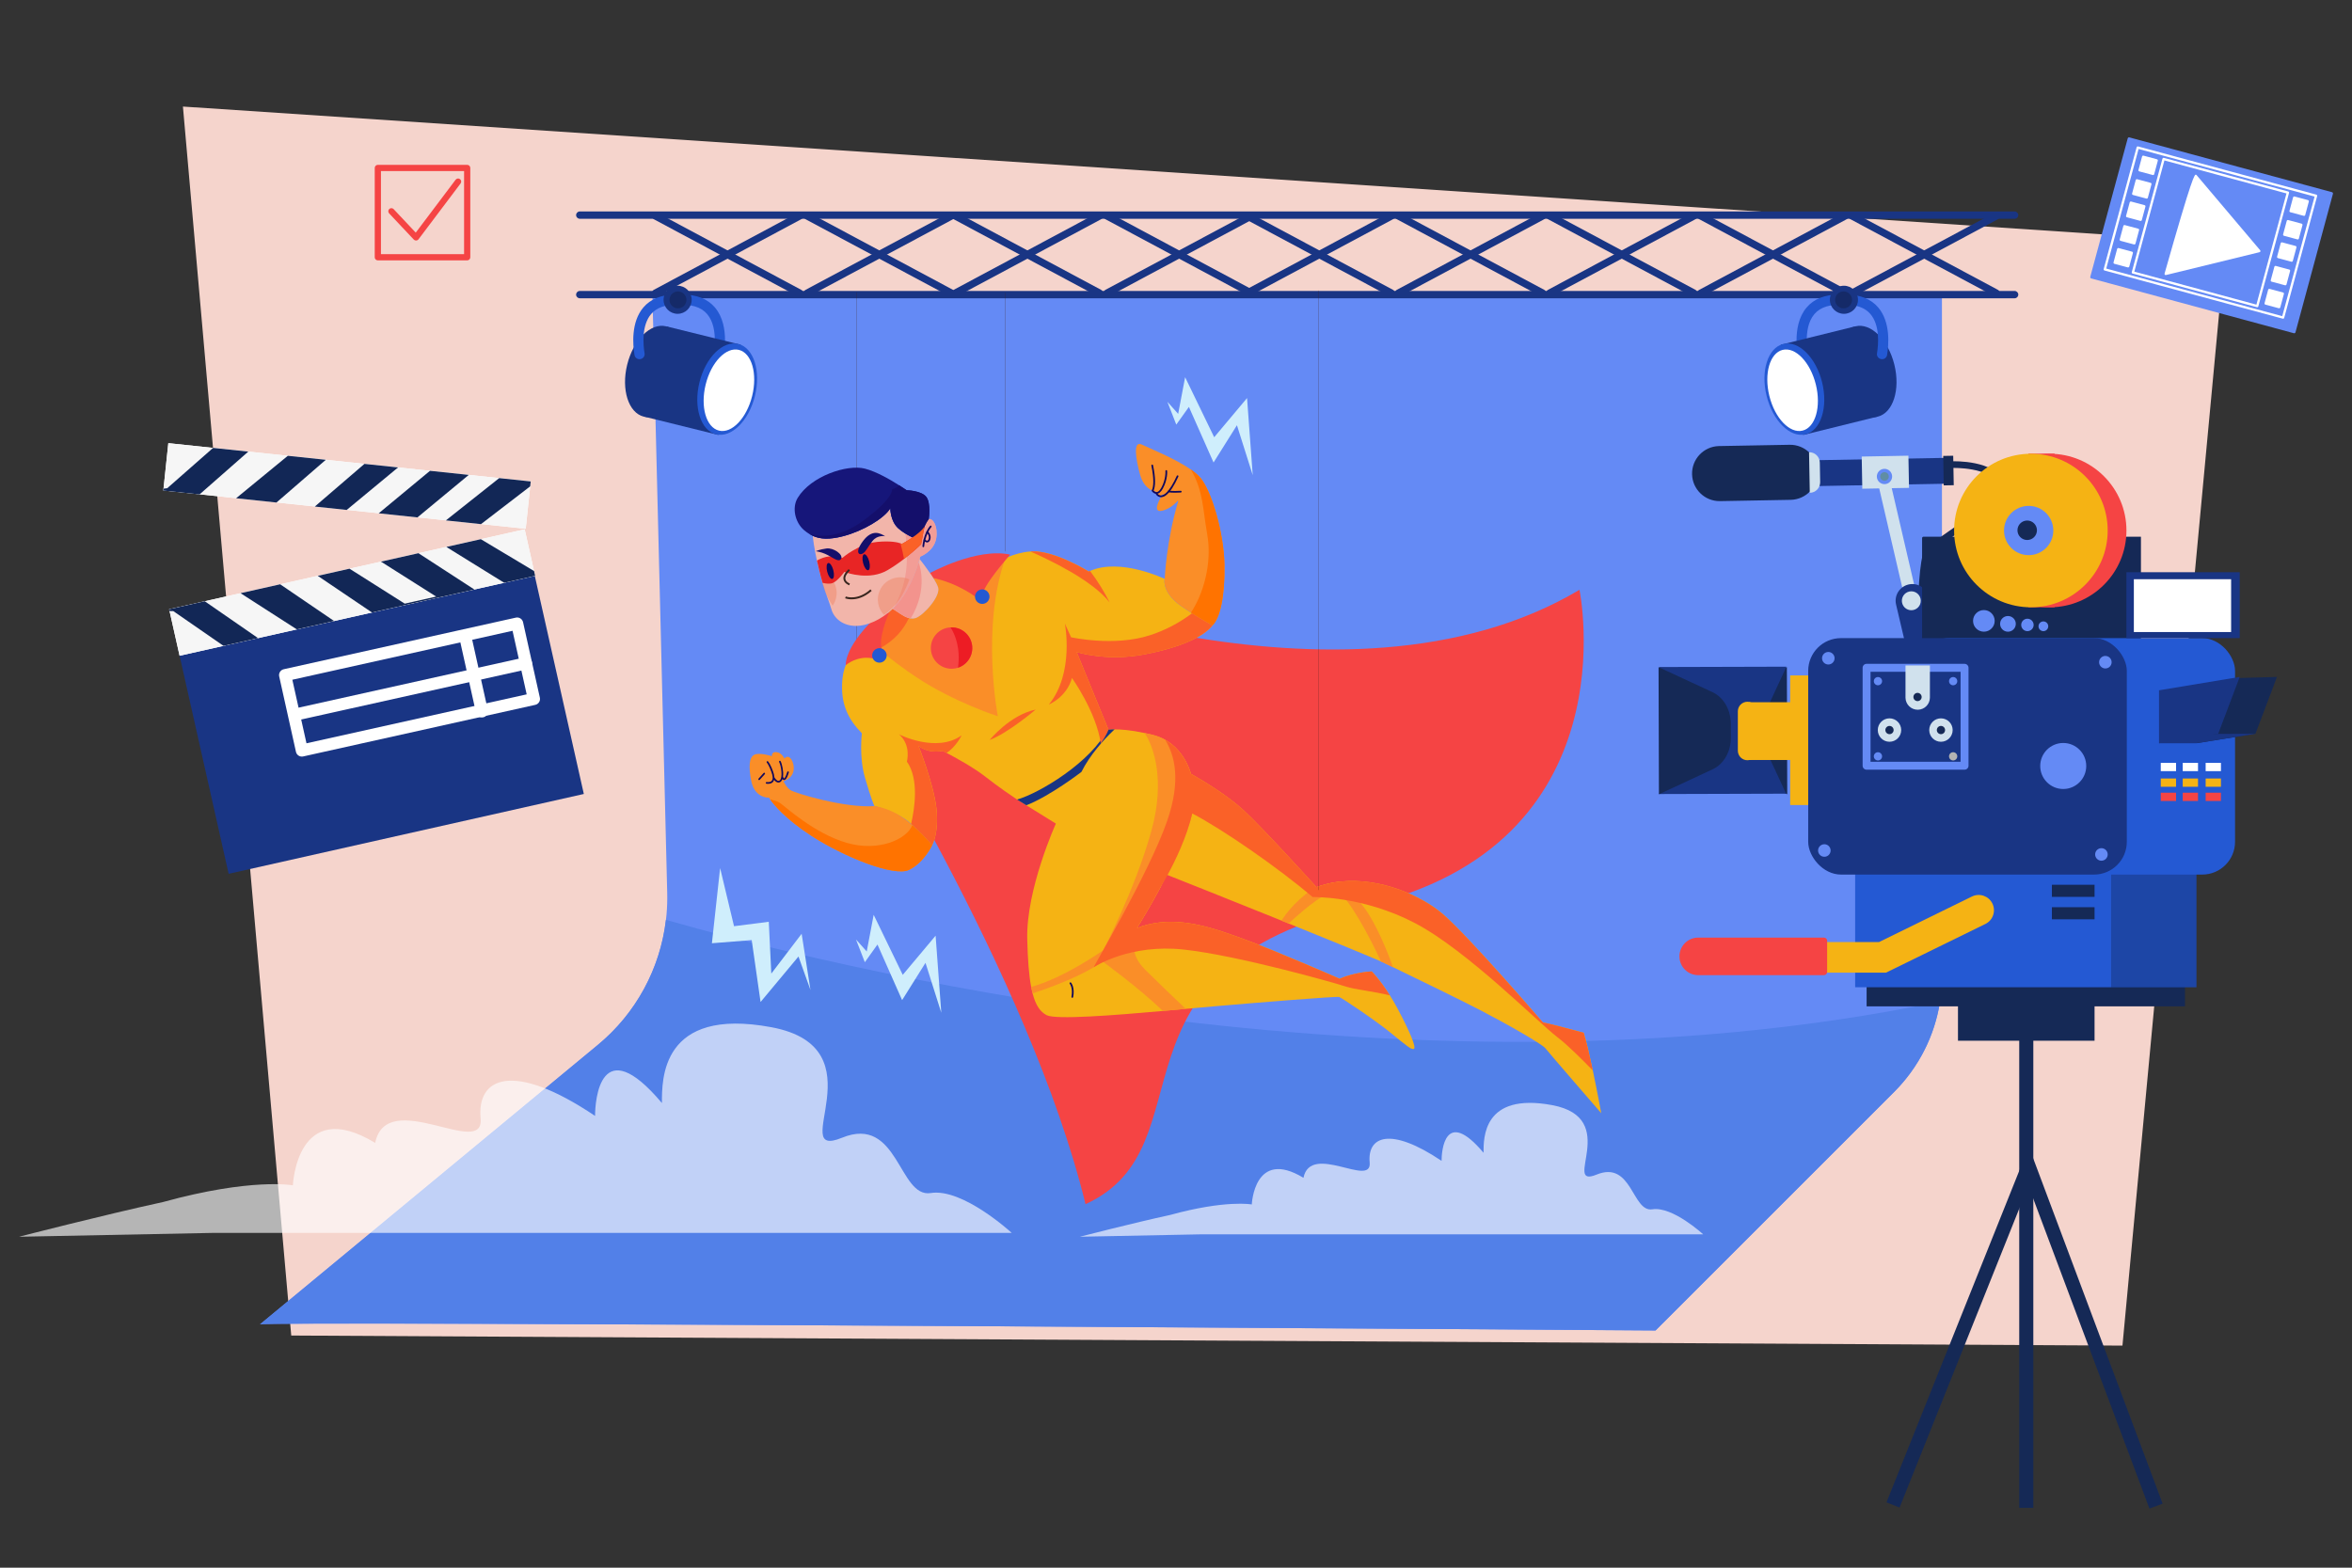
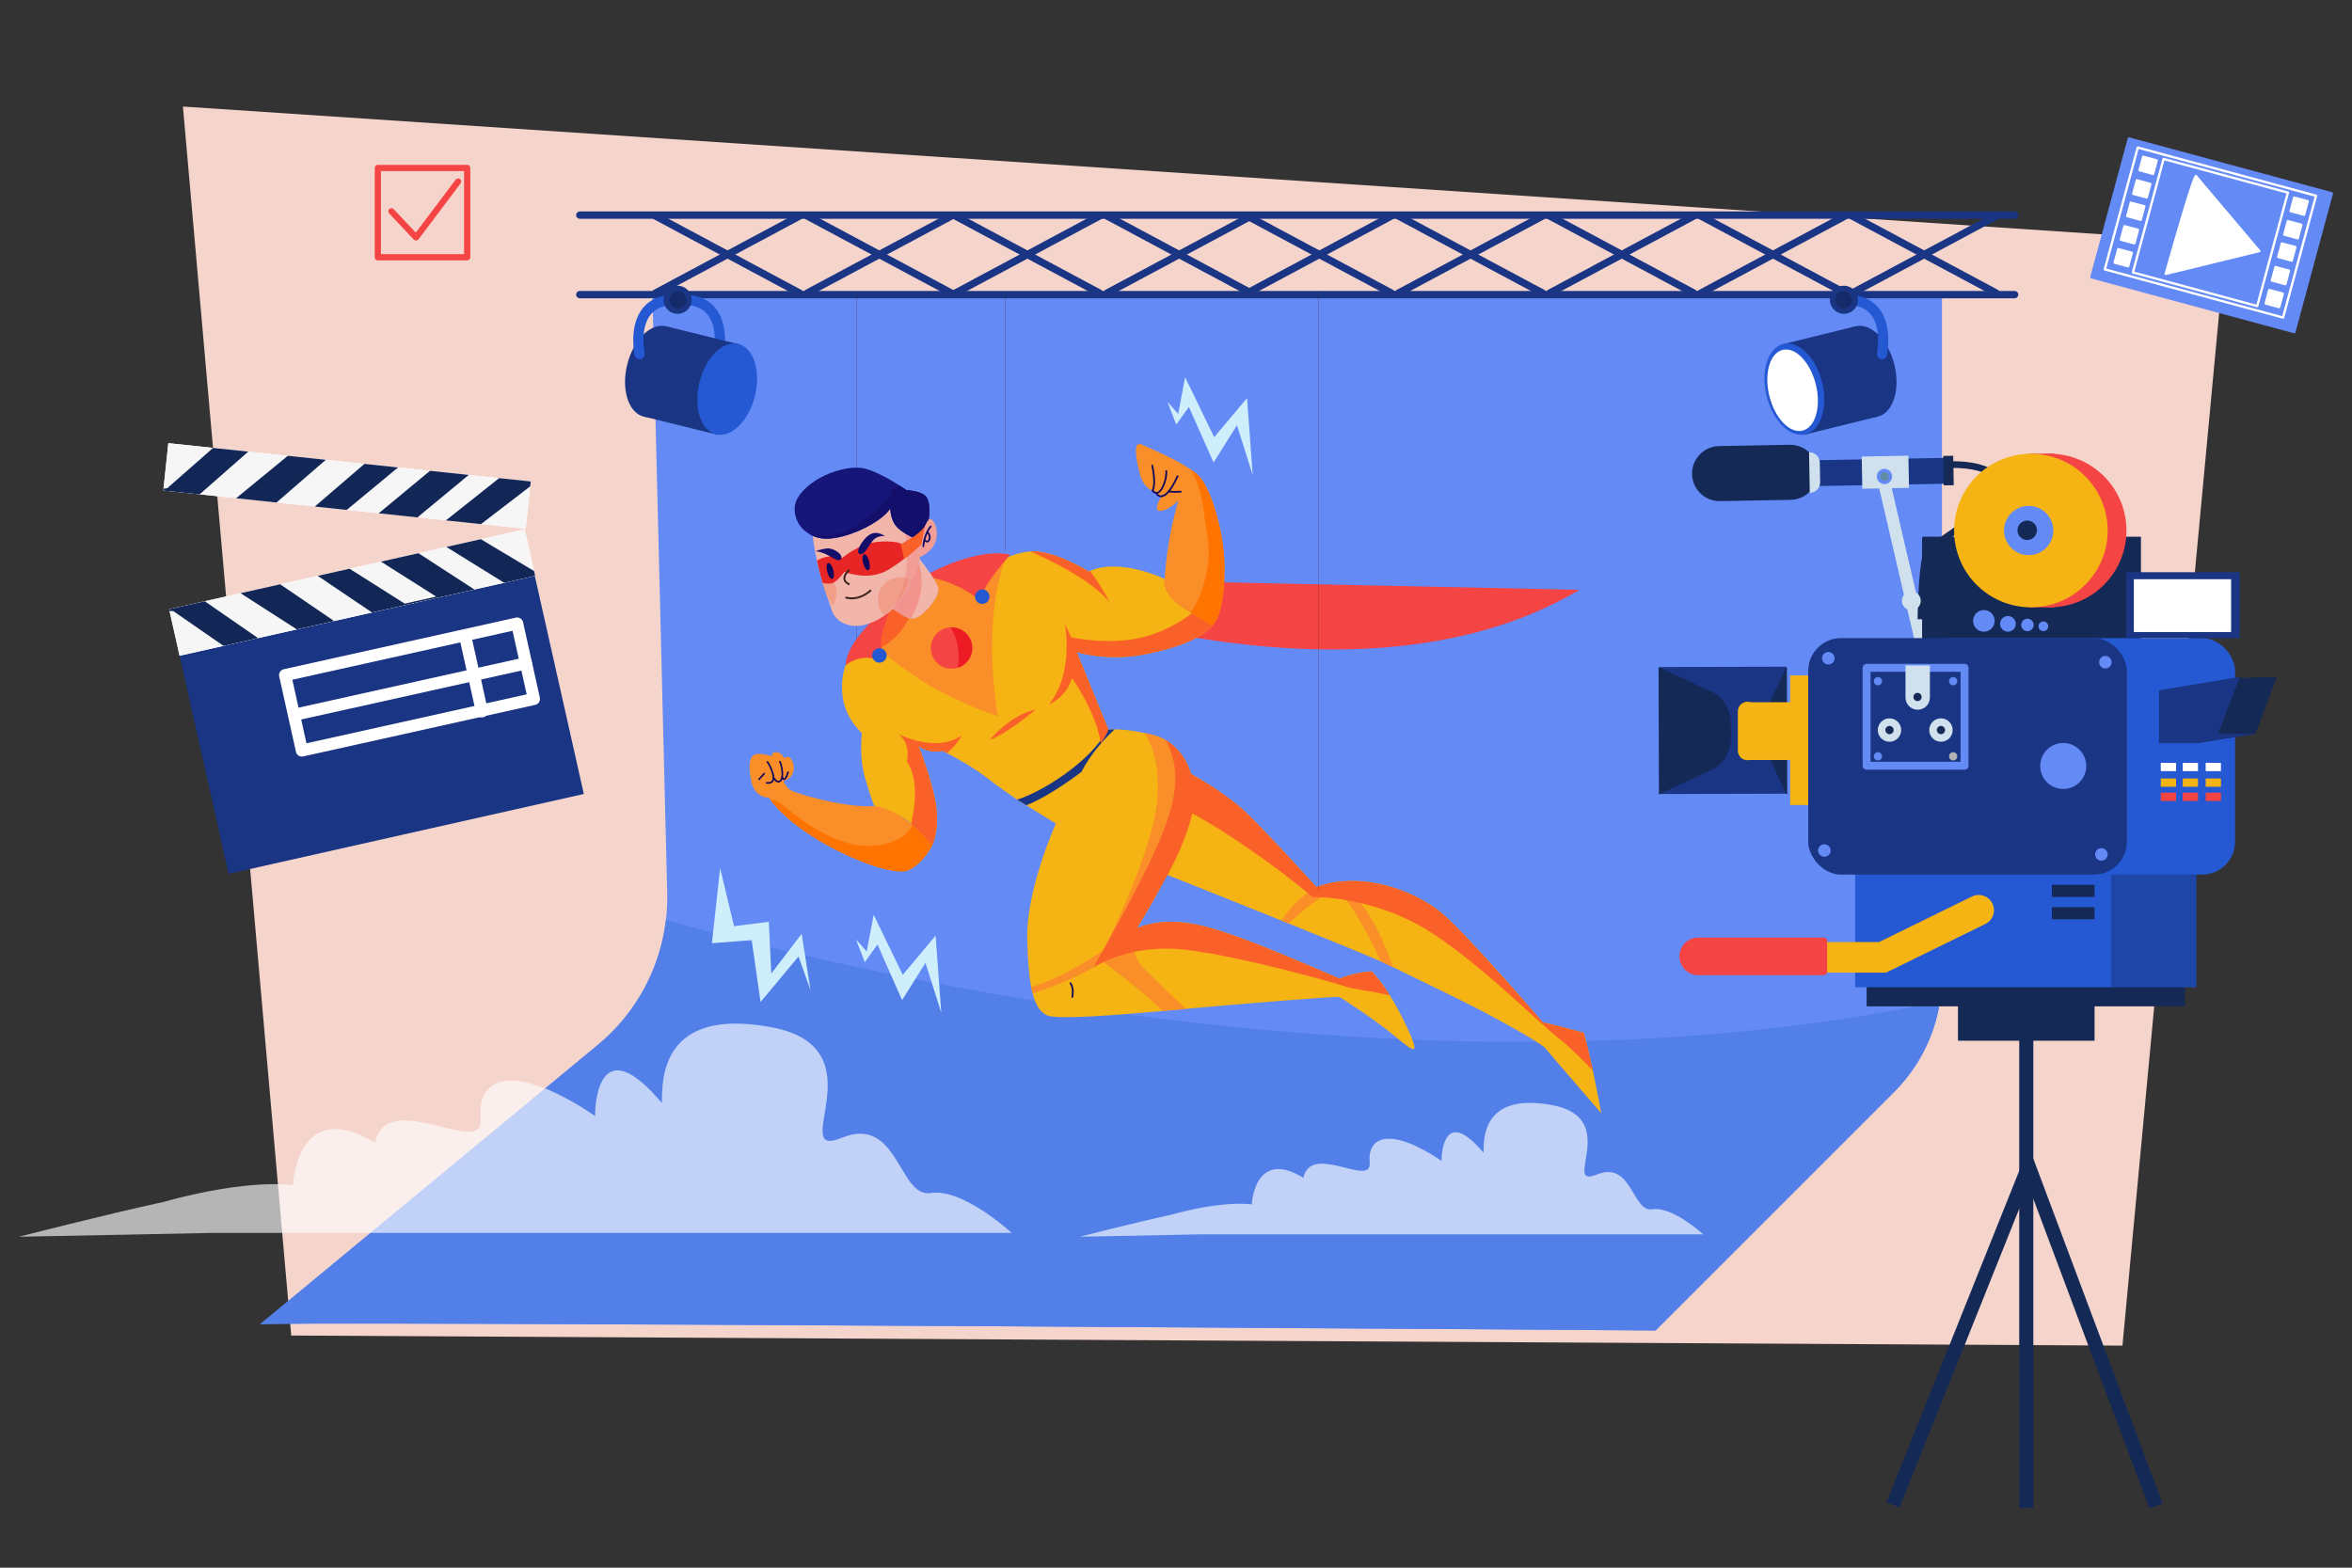
<svg xmlns="http://www.w3.org/2000/svg" id="Layer_1" version="1.1" viewBox="0 0 4680 3120">
  <rect x="0" y="0" width="4680" height="3120" fill="#333333" stroke="none" />
  <defs>
    <style>
      .st0 {
        fill: none;
      }

      .st1, .st2 {
        fill: #ef7c59;
      }

      .st1, .st3, .st4 {
        isolation: isolate;
      }

      .st1, .st5 {
        opacity: .41;
      }

      .st6 {
        fill: #648af5;
      }

      .st7 {
        fill: #122756;
      }

      .st8, .st3 {
        fill: #f3938d;
      }

      .st9 {
        fill: #10085d;
      }

      .st10 {
        fill: #412016;
      }

      .st11 {
        fill: #030303;
      }

      .st12 {
        fill: #f6f6f6;
      }

      .st13 {
        fill: #f5d4cc;
      }

      .st14 {
        fill: #16167a;
      }

      .st15 {
        fill: #ed1c24;
      }

      .st16 {
        clip-path: url(#clippath-1);
      }

      .st17, .st18, .st4 {
        fill: #fff;
      }

      .st18 {
        fill-opacity: 0;
      }

      .st19 {
        fill: #040404;
      }

      .st20 {
        fill: #140f6b;
      }

      .st21 {
        fill: #5280e8;
      }

      .st22 {
        fill: #f54444;
      }

      .st23 {
        fill: #2459d3;
      }

      .st3 {
        opacity: .7;
      }

      .st24 {
        opacity: .22;
      }

      .st25 {
        fill: #fa8e28;
      }

      .st26 {
        fill: #d0e1ed;
      }

      .st27 {
        fill: #608da4;
      }

      .st28 {
        fill: #b3b3b3;
      }

      .st29 {
        fill: #193584;
      }

      .st30 {
        fill: #152956;
      }

      .st31 {
        fill: #f2b5aa;
      }

      .st32 {
        fill: #f5b314;
      }

      .st33 {
        fill: #e82525;
      }

      .st34 {
        fill: #cfeefc;
      }

      .st35 {
        fill: #ff7300;
      }

      .st36 {
        fill: #fa6128;
      }

      .st37 {
        fill: #38261f;
      }

      .st38 {
        clip-path: url(#clippath);
      }

      .st4 {
        opacity: .64;
      }
    </style>
    <clipPath id="clippath">
      <rect class="st0" x="338.14" y="1131.82" width="725.1" height="94.86" transform="translate(-241.59 182.4) rotate(-12.67)" />
    </clipPath>
    <clipPath id="clippath-1">
      <rect class="st0" x="643.06" y="604.7" width="94.86" height="725.1" transform="translate(-343.95 1552.31) rotate(-83.97)" />
    </clipPath>
  </defs>
  <g id="_08">
    <rect id="_08-2" class="st18" x="-472.56" y="-315.04" width="5625.13" height="3750.08" />
    <polygon class="st13" points="579.52 2657.96 4223.26 2678.01 4428.76 482.74 363.99 212.09 579.52 2657.96" />
    <path class="st6" d="M4564.32,663.19l-403.25-109.05c-1.41-.39-2.23-1.84-1.85-3.25l74.52-275.61c.38-1.41,1.83-2.24,3.24-1.86,0,0,0,0,0,0l403.25,109.05c1.4.39,2.23,1.84,1.85,3.25l-74.52,275.61c-.38,1.41-1.83,2.24-3.24,1.86,0,0,0,0,0,0Z" />
    <path class="st22" d="M929.6,518.19h-177.76c-3.41,0-6.18-2.75-6.19-6.17h0v-177.77c0-3.41,2.75-6.18,6.17-6.19h177.78c3.41,0,6.18,2.77,6.18,6.18h0v177.77c0,3.41-2.77,6.18-6.18,6.18ZM758.02,505.82h165.4v-165.39h-165.4v165.39Z" />
    <path class="st22" d="M827.8,478.69c-1.7,0-3.33-.7-4.5-1.95l-48.63-51.68c-2.55-2.28-2.76-6.2-.48-8.74,2.28-2.55,6.2-2.76,8.74-.48.27.25.53.52.75.81l43.59,46.32,79.14-105.05c1.93-2.82,5.79-3.54,8.61-1.6,2.82,1.93,3.54,5.79,1.6,8.61-.1.15-.21.3-.33.44l-83.55,110.87c-1.11,1.44-2.79,2.32-4.6,2.4l-.35.06Z" />
    <path class="st17" d="M4542.24,634.22l-354.73-95.88c-1.24-.33-1.97-1.61-1.64-2.84,0,0,0,0,0,0l65.57-242.45c.34-1.24,1.62-1.97,2.86-1.63l354.72,95.93c1.21.37,1.94,1.61,1.65,2.85l-65.58,242.39c-.33,1.24-1.6,1.98-2.84,1.65,0,0,0,0-.01,0ZM4190.97,534.46l350.24,94.73,64.35-237.99-350.24-94.71-64.35,237.97ZM4534.46,613.48l-26.84-7.21c-1.22-.37-1.94-1.62-1.65-2.86l7.21-26.83c.37-1.22,1.62-1.94,2.86-1.65l26.84,7.21c1.24.34,1.97,1.62,1.63,2.86l-7.21,26.83c-.39,1.19-1.63,1.88-2.85,1.59v.06ZM4233.97,532.22l-26.84-7.21c-1.24-.34-1.97-1.62-1.63-2.86l7.21-26.83c.34-1.24,1.62-1.97,2.86-1.63l26.84,7.21c1.24.34,1.97,1.62,1.63,2.86l-7.21,26.83c-.36,1.2-1.6,1.89-2.81,1.57l-.05.06ZM4546.78,567.77l-26.84-7.21c-1.24-.34-1.97-1.62-1.63-2.86l7.21-26.83c.34-1.24,1.62-1.97,2.86-1.63l26.84,7.21c1.24.33,1.97,1.61,1.64,2.84,0,0,0,0,0,0l-7.21,26.83c-.37,1.22-1.62,1.94-2.86,1.65ZM4246.29,486.51l-26.84-7.21c-1.24-.34-1.97-1.62-1.63-2.86l7.21-26.83c.34-1.24,1.62-1.97,2.86-1.63l26.84,7.21c1.24.33,1.97,1.61,1.64,2.84,0,0,0,0,0,0l-7.21,26.83c-.36,1.19-1.57,1.9-2.79,1.65h-.07ZM4559.41,520.88l-26.84-7.21c-1.23-.34-1.96-1.61-1.63-2.85l7.21-26.84c.34-1.24,1.62-1.97,2.86-1.63l26.84,7.21c1.24.33,1.97,1.61,1.64,2.84,0,0,0,0,0,0l-7.21,26.84c-.34,1.21-1.57,1.93-2.79,1.63h-.07ZM4258.92,439.63l-26.84-7.21c-1.24-.33-1.97-1.61-1.64-2.84,0,0,0,0,0,0l7.21-26.84c.34-1.24,1.62-1.97,2.86-1.63l26.84,7.21c1.24.33,1.97,1.61,1.64,2.84,0,0,0,0,0,0l-7.21,26.84c-.33,1.19-1.54,1.9-2.74,1.63h-.12ZM4571.43,476.45l-26.85-7.21c-1.24-.33-1.97-1.61-1.64-2.84,0,0,0,0,0,0l7.21-26.84c.33-1.24,1.61-1.97,2.84-1.64,0,0,0,0,0,0l26.84,7.21c1.21.37,1.94,1.61,1.65,2.85l-7.21,26.84c-.34,1.2-1.56,1.92-2.78,1.63h-.07ZM4270.94,395.2l-26.85-7.21c-1.24-.33-1.97-1.61-1.64-2.84,0,0,0,0,0,0l7.21-26.84c.33-1.24,1.61-1.97,2.84-1.64,0,0,0,0,0,0l26.84,7.21c1.21.37,1.94,1.61,1.65,2.85l-7.21,26.84c-.34,1.18-1.53,1.89-2.73,1.63h-.12ZM4584.05,429.57l-26.84-7.21c-1.24-.33-1.97-1.61-1.64-2.84,0,0,0,0,0,0l7.21-26.83c.33-1.24,1.6-1.98,2.84-1.65,0,0,0,0,.01,0l26.84,7.21c1.21.37,1.94,1.61,1.65,2.85l-7.21,26.84c-.34,1.18-1.54,1.9-2.74,1.63h-.12ZM4283.56,348.31l-26.84-7.21c-1.24-.33-1.97-1.61-1.64-2.84,0,0,0,0,0,0l7.21-26.83c.33-1.24,1.61-1.98,2.85-1.65l26.84,7.21c1.22.37,1.94,1.62,1.65,2.86l-7.21,26.83c-.34,1.16-1.51,1.87-2.69,1.63h-.17Z" />
    <path class="st17" d="M4490.82,611.37l-247.39-66.9c-1.24-.33-1.98-1.61-1.65-2.85l61.07-225.8c.33-1.24,1.61-1.97,2.84-1.64,0,0,0,0,0,0l247.39,66.9c1.21.37,1.94,1.61,1.65,2.85l-61.07,225.8c-.33,1.24-1.61,1.97-2.84,1.64,0,0,0,0,0,0ZM4246.89,540.59l242.89,65.69,59.85-221.3-242.89-65.69-59.85,221.3Z" />
    <path class="st17" d="M4308.66,547.35c-.41-.11-.78-.32-1.07-.63-.56-.61-.77-1.45-.55-2.25,56.3-198.43,59.77-197.49,62.57-196.74.64.2,1.18.63,1.51,1.2l126.21,149.2c.52.61.69,1.46.43,2.22-.25.76-.87,1.34-1.65,1.54l-186.3,45.49c-.38.08-.78.06-1.15-.05Z" />
    <path class="st6" d="M517.27,2635.83l672.65-556.5c89.83-74.32,140.59-185.76,137.71-302.31l-29.39-1188.19h2565.84v1354.73c.02,86.04-34.14,168.57-94.95,229.44l-474.9,474.91s-2784.23-19.38-2776.95-12.08Z" />
    <path class="st21" d="M3769.12,2172.99c48.74-48.76,80.69-111.77,91.22-179.91-1069.12,224.28-2258.33-83.15-2535.33-162.41-11.37,97.15-59.75,186.18-135.09,248.56l-672.66,556.5c-7.21-7.28,2776.9,12.13,2776.9,12.13l474.96-474.88Z" />
    <path class="st29" d="M4008.4,593.63H1153.93c-4.02.16-7.41-2.96-7.57-6.98-.16-4.02,2.96-7.41,6.98-7.57.2,0,.39,0,.59,0h2854.47c4.02-.16,7.41,2.96,7.57,6.98.16,4.02-2.96,7.41-6.98,7.57-.2,0-.39,0-.59,0Z" />
    <path class="st29" d="M4008.4,435.4H1153.93c-4.02.16-7.41-2.96-7.57-6.98-.16-4.02,2.96-7.41,6.98-7.57.2,0,.39,0,.59,0h2854.47c4.02-.16,7.41,2.96,7.57,6.98.16,4.02-2.96,7.41-6.98,7.57-.2,0-.39,0-.59,0Z" />
    <path class="st29" d="M1304.45,590.47c-4.02.01-7.28-3.24-7.29-7.25,0-2.69,1.48-5.17,3.85-6.44l286.35-153.25c3.54-1.9,7.95-.57,9.84,2.97,1.9,3.54.57,7.95-2.97,9.84l-286.35,153.26c-1.06.57-2.24.87-3.44.87Z" />
    <path class="st29" d="M1590.8,590.48c-1.2,0-2.38-.29-3.44-.87l-286.35-153.27c-3.54-1.9-4.87-6.31-2.97-9.84,1.9-3.54,6.31-4.87,9.84-2.97h0l286.35,153.27c3.58,1.74,5.07,6.06,3.33,9.64-1.25,2.57-3.91,4.16-6.76,4.05h0Z" />
    <path class="st29" d="M1606.4,590.47c-4.02-.01-7.26-3.28-7.25-7.3,0-2.66,1.47-5.1,3.81-6.37l286.36-153.25c3.54-1.9,7.95-.57,9.84,2.97,1.9,3.54.57,7.95-2.97,9.84h0l-286.35,153.24c-1.06.57-2.25.86-3.45.87Z" />
    <path class="st29" d="M1892.77,590.48c-1.2,0-2.38-.29-3.44-.87l-286.36-153.27c-3.54-1.9-4.86-6.31-2.96-9.85,1.9-3.54,6.31-4.86,9.85-2.96l286.35,153.27c3.54,1.89,4.89,6.29,3,9.84-1.27,2.38-3.74,3.86-6.44,3.85h0Z" />
    <path class="st29" d="M1901.1,590.47c-4.02-.03-7.25-3.3-7.22-7.32.02-2.65,1.48-5.08,3.81-6.35l286.36-153.25c3.54-1.9,7.95-.57,9.84,2.97,1.9,3.54.57,7.95-2.97,9.84h0l-286.39,153.24c-1.06.57-2.24.86-3.44.87Z" />
    <path class="st29" d="M2187.45,590.48c-1.2,0-2.38-.29-3.44-.87l-286.33-153.27c-3.54-1.9-4.86-6.31-2.96-9.85,1.9-3.54,6.31-4.86,9.85-2.96l286.32,153.27c3.54,1.89,4.89,6.29,3,9.84-1.27,2.38-3.74,3.86-6.44,3.85h0Z" />
    <path class="st29" d="M2203.05,590.47c-4.02-.01-7.26-3.28-7.25-7.3,0-2.66,1.47-5.1,3.81-6.37l286.35-153.25c3.54-1.9,7.95-.57,9.84,2.97,1.9,3.54.57,7.95-2.97,9.84h0l-286.35,153.24c-1.06.57-2.24.87-3.44.87Z" />
    <path class="st29" d="M2489.4,590.48c-1.2,0-2.38-.29-3.44-.87l-286.35-153.27c-3.54-1.9-4.87-6.31-2.97-9.84,1.9-3.54,6.31-4.87,9.84-2.97h0l286.35,153.27c3.58,1.74,5.07,6.06,3.33,9.64-1.25,2.57-3.91,4.16-6.76,4.05h0Z" />
    <path class="st29" d="M2481.96,590.47c-3.98.16-7.33-2.95-7.49-6.93-.11-2.86,1.48-5.51,4.05-6.76l286.35-153.25c3.49-1.92,7.88-.64,9.79,2.85.02.04.04.08.06.12,1.87,3.54.54,7.94-2.98,9.84l-286.32,153.26c-1.07.58-2.26.87-3.47.87Z" />
    <path class="st29" d="M2768.31,590.48c-1.2,0-2.38-.29-3.44-.87l-286.35-153.27c-3.54-1.9-4.87-6.31-2.97-9.84,1.9-3.54,6.31-4.87,9.84-2.97h0l286.35,153.27c3.54,1.89,4.89,6.29,3,9.84-1.27,2.38-3.74,3.86-6.44,3.85h0Z" />
    <path class="st29" d="M2782.86,590.47c-4.02.01-7.28-3.24-7.29-7.25,0-2.69,1.48-5.17,3.85-6.44l286.35-153.25c3.54-1.9,7.95-.57,9.84,2.97,1.9,3.54.57,7.95-2.97,9.84h0l-286.35,153.26c-1.06.57-2.24.87-3.44.87Z" />
    <path class="st29" d="M3069.21,590.48c-1.2,0-2.38-.29-3.44-.87l-286.35-153.27c-3.54-1.9-4.87-6.31-2.97-9.84,1.9-3.54,6.31-4.87,9.84-2.97h0l286.35,153.27c3.58,1.74,5.07,6.06,3.33,9.64-1.25,2.57-3.91,4.16-6.76,4.05h0Z" />
    <path class="st29" d="M3083.75,590.47c-4.02.01-7.28-3.24-7.29-7.25,0-2.69,1.48-5.17,3.85-6.44l286.36-153.25c3.49-1.92,7.88-.64,9.79,2.85.02.04.04.08.06.12,1.87,3.54.54,7.94-2.98,9.84l-286.35,153.26c-1.06.57-2.25.86-3.45.87Z" />
    <path class="st29" d="M3370.07,590.48c-1.2,0-2.38-.29-3.44-.87l-286.32-153.27c-3.54-1.9-4.86-6.31-2.96-9.85,1.9-3.54,6.31-4.86,9.85-2.96l286.35,153.27c3.54,1.89,4.89,6.29,3,9.84-1.27,2.38-3.74,3.86-6.44,3.85h-.05Z" />
    <path class="st29" d="M3384.66,590.47c-3.98.16-7.33-2.95-7.49-6.93-.11-2.86,1.48-5.51,4.05-6.76l286.35-153.25c3.54-1.9,7.95-.57,9.84,2.97,1.9,3.54.57,7.95-2.97,9.84h0l-286.35,153.26c-1.06.57-2.24.87-3.44.87Z" />
    <path class="st29" d="M3671.02,590.48c-1.2,0-2.38-.29-3.44-.87l-286.35-153.27c-3.54-1.9-4.87-6.31-2.97-9.84,1.9-3.54,6.31-4.87,9.84-2.97l286.35,153.27c3.54,1.89,4.89,6.29,3,9.84-1.27,2.38-3.74,3.86-6.44,3.85h0Z" />
    <path class="st29" d="M3685.56,590.47c-4.02.01-7.28-3.24-7.29-7.25,0-2.69,1.48-5.17,3.85-6.44l286.35-153.25c3.54-1.9,7.95-.58,9.85,2.96,1.9,3.54.58,7.95-2.96,9.85l-286.36,153.26c-1.06.57-2.24.87-3.44.87Z" />
    <path class="st29" d="M3971.91,590.48c-1.2,0-2.38-.29-3.44-.87l-286.35-153.27c-3.54-1.9-4.87-6.31-2.97-9.84,1.9-3.54,6.31-4.87,9.84-2.97l286.36,153.27c3.54,1.89,4.89,6.29,3,9.84-1.27,2.38-3.75,3.87-6.45,3.85h0Z" />
    <path class="st23" d="M1358.61,586.35c-4.31,0-8.79.19-13.4.61l1.79,20.19c27.64-2.4,47.87,3.61,60.1,17.92,25.37,29.75,11.45,86.54,11.31,87.13l19.66,4.99c.7-2.74,16.65-67.45-15.49-105.22-14.51-17.03-35.99-25.63-63.97-25.63Z" />
    <rect class="st29" x="1285.56" y="681.88" width="185.03" height="151.58" transform="translate(311.74 1913.56) rotate(-76.11)" />
    <path class="st23" d="M1424.74,864.37c-30.48-7.54-45.23-53.88-32.96-103.52,12.27-49.64,46.88-83.78,77.41-76.24,30.53,7.54,45.24,53.9,32.96,103.52-12.28,49.63-46.92,83.78-77.41,76.24Z" />
-     <path class="st17" d="M1430.59,856.98c-25.54-6.31-37.34-47.39-26.44-91.76,10.9-44.36,40.57-75.21,66.11-68.9,25.54,6.31,37.33,47.39,26.37,91.76-10.96,44.36-40.51,75.22-66.04,68.9Z" />
    <path class="st29" d="M1280.96,829.21c-30.47-7.54-45.23-53.88-32.96-103.52,12.27-49.64,46.88-83.76,77.42-76.24,30.54,7.52,45.23,53.9,32.96,103.54-12.27,49.64-46.94,83.8-77.42,76.23Z" />
    <path class="st23" d="M1344.05,586.35h2.73c5.5.09,9.89,4.63,9.8,10.13,0,.23-.02.46-.04.69v.38c-.5,5.24-4.98,9.2-10.24,9.05-22.84-.41-39.9,5.77-50.71,18.43-19.23,22.63-15.85,60.93-13.04,78.21.84,5.09-2.37,9.97-7.38,11.23l-.41.11c-5.33,1.35-10.74-1.88-12.09-7.21-.07-.27-.13-.55-.17-.83-3.37-20.43-7.14-65.51,17.62-94.61,14.46-16.98,35.95-25.58,63.93-25.58Z" />
    <path class="st29" d="M1320.36,596.6c0-15.44,12.52-27.96,27.96-27.96s27.96,12.52,27.96,27.96-12.52,27.96-27.96,27.96c-15.44,0-27.95-12.52-27.96-27.96Z" />
    <g class="st24">
      <path class="st19" d="M1332.19,596.83c0-9.29,7.53-16.83,16.83-16.83s16.83,7.53,16.83,16.83-7.53,16.83-16.83,16.83-16.83-7.53-16.83-16.83h0Z" />
    </g>
-     <path class="st23" d="M3658.78,586.35c4.32,0,8.77.19,13.4.61l-1.79,20.19c-27.64-2.4-47.87,3.61-60.1,17.92-25.36,29.75-11.44,86.54-11.3,87.13l-19.66,4.99c-.7-2.74-16.65-67.45,15.49-105.22,14.44-17.03,35.97-25.63,63.96-25.63Z" />
    <rect class="st29" x="3563.58" y="665.18" width="151.58" height="185.03" transform="translate(-75.47 895.82) rotate(-13.89)" />
    <path class="st23" d="M3592.65,864.37c30.47-7.54,45.23-53.88,32.96-103.52-12.27-49.64-46.88-83.78-77.41-76.24-30.53,7.54-45.24,53.9-32.97,103.52,12.27,49.63,46.94,83.78,77.42,76.24Z" />
    <path class="st17" d="M3586.79,856.98c25.54-6.31,37.34-47.39,26.37-91.76-10.97-44.36-40.55-75.21-66.11-68.9-25.55,6.31-37.34,47.39-26.37,91.76,10.97,44.36,40.58,75.22,66.11,68.9Z" />
    <path class="st29" d="M3736.41,829.21c30.48-7.54,45.24-53.88,32.97-103.52-12.27-49.64-46.88-83.76-77.42-76.24-30.54,7.52-45.23,53.9-32.96,103.54,12.27,49.64,46.92,83.8,77.41,76.23Z" />
    <path class="st23" d="M3673.34,586.35h-2.73c-5.52.1-9.91,4.65-9.8,10.17,0,.22.01.43.03.65v.38c.5,5.24,4.98,9.2,10.24,9.05,22.84-.41,39.92,5.77,50.71,18.43,19.3,22.63,15.87,60.93,13.05,78.21-.84,5.09,2.37,9.97,7.38,11.23l.4.11c5.34,1.35,10.75-1.89,12.1-7.22.07-.27.13-.54.17-.82,3.35-20.43,7.14-65.51-17.62-94.61-14.47-16.98-35.95-25.58-63.93-25.58Z" />
    <circle class="st29" cx="3669.06" cy="596.6" r="27.96" />
    <g class="st24">
      <path class="st19" d="M3685.2,596.83c0-9.29-7.53-16.83-16.83-16.83s-16.83,7.53-16.83,16.83,7.53,16.83,16.83,16.83,16.83-7.53,16.83-16.83h0Z" />
    </g>
    <rect class="st10" x="1703.94" y="581.75" width=".41" height="734.76" />
-     <path class="st22" d="M1940.77,1148.67s730.36,306.43,1202.05,25.16c0,0,105.84,508.67-430.3,629.82-536.14,121.16-300.07,477.57-552.54,592.84-111.96-457.75-471.77-1019.82-471.77-1019.82,217.5-89.98,252.55-228,252.55-228Z" />
+     <path class="st22" d="M1940.77,1148.67s730.36,306.43,1202.05,25.16Z" />
    <path class="st32" d="M2412.65,1244.62c-17.44,22.21-61.65,43.63-136.42,57.93-74.77,14.3-133.83-4.81-133.83-4.81,17.02,41.34,55.54,135.74,62.29,152.12.28.83.61,1.63,1.01,2.4,0,0-3.52,10.3-15.4,27.04-2.31,3.13-4.81,6.6-7.99,10.19-10.9,13.63-26.92,30.05-49.6,47.85-60.43,47.6-107.27,54.86-107.27,54.86l-1.59-.96c-7.01-4.72-37.26-25.02-63.23-45.52-22.84-18.03-60.67-38.7-77-47.2-4.81-2.52-7.75-4.15-7.75-4.15-31.25,5.87-48.21-10.05-48.21-10.05,0,0,29.96,75.19,35.58,123.8,5.61,48.61-8.41,74.12-8.41,74.12-12.86-15.23-26.83-29.49-41.8-42.65-.6-.55-1.38-1.13-1.97-1.68-26.35-23.02-71.23-33.79-71.23-33.79,0,0-6.83-14.96-18.83-56.79-12.01-41.83-6.01-87.91-6.01-87.91-27.32-28.01-43.58-58.97-38.64-108.97,1.44-14.16,5.8-27.86,12.82-40.24,8.64-15.55,20.25-29.25,34.17-40.33l.42-.32c.13-.07.21-.2.23-.35l1.42-2.1c12.95-19.07,50.9-55.58,50.9-55.58,10.25,6.08,21.33,15.42,32.37,18.37,4.16,1.32,8.62,1.4,12.82.24,15.36-4.58,50.99-43.68,45.11-61.58-2.15-6.94-8.86-17.62-16.05-28.26,24.9-1.2,109.73-7.69,109.73-7.69,12.67-8.59,26.11-15.97,40.17-22.03h.3c1.41-.58,2.92-1.2,4.33-1.81,13.87-5.63,29.59-10.17,45.34-11.17,1.05-.14,2.11-.22,3.17-.25,45.91-1.67,112.87,40.12,112.87,40.12.9-.36,1.72-.82,2.63-1.2,60.39-26.65,148.46,15.89,148.46,15.89-.22.69-.35,1.41-.37,2.14-.66,6.59.13,27.73,31.08,50.4,7.5,5.35,15.76,10.82,23.65,15.82,21.33,13.58,40.73,24.09,40.73,24.09Z" />
    <path class="st25" d="M2000.68,1110.57c-49.28,137.36-15.23,314.91-15.23,314.91,0,0-87.23-28.17-160.82-76.92-26.47-17.45-51.87-36.47-76.08-56.94-10.61-9.05-18.86-16.63-24.63-22.19,11.32-18.33,52.25-57.69,52.25-57.69,10.35,6.01,21.36,15.39,32.45,18.4,4.17,1.3,8.64,1.37,12.85.2,15.28-4.59,50.93-43.64,45.11-61.53-2.26-7-8.91-17.72-16.09-28.25,24.81-1.2,109.74-7.8,109.74-7.8,12.75-8.66,26.3-16.1,40.46-22.2Z" />
    <path class="st22" d="M2010.23,1103.8s-57.24,63.54-56.67,85.34l-8.41,1.66s-35.97-29.33-88.13-40.43l-6.51-9.94s92.85-51.24,159.73-36.62Z" />
    <path class="st36" d="M1808.59,1230c-11.25,23.69-29.08,45.18-58.61,60.69-.48.34-.99.62-1.54.84l-1.83.91c-15.63,7.87-34.56,13.99-57.54,17.87,8.64-15.55,20.25-29.25,34.17-40.33l.42-.32c.13-.07.21-.2.23-.35l1.42-2.1c12.95-19.07,50.9-55.58,50.9-55.58,10.25,6.08,21.33,15.42,32.37,18.37Z" />
    <path class="st22" d="M1769,1219.54s-24.32,54.36-12.99,76.04c-6.38,3.9-11.65,9.39-15.28,15.94,0,0-27.72-10.61-57.98,12.21,1.2-46.06,69.71-104.57,69.71-104.57l16.54.38Z" />
    <path class="st31" d="M1862.93,1071.08c-4.27,26.44-31.73,36.72-31.73,36.72,0,0-.44,1.72-1.3,4.81-3.82,13.43-16.21,52.57-37.54,80.8-4.24,5.64-8.88,10.98-13.88,15.96-.76.82-1.54,1.54-2.32,2.32-23.47,22.43-50.82,33.79-72.19,34.02-26.54.2-44.59-14.78-49.9-33.82-4.07-14.6-9.72-26.35-17.21-51.68-2.28-7.61-4.71-16.48-7.3-27.04-1.55-6.2-2.88-12.02-4.05-17.4-6.01-27.38-7.74-43.81-8.17-49.16.9.42,1.84.79,2.79,1.2s1.94.71,2.88,1.02c4.09,1.36,8.31,2.29,12.6,2.78,1.12.13,2.3.2,3.46.28,3.76.27,7.53.27,11.29,0,9.26-.7,18.43-2.29,27.39-4.75,3.41-.9,6.82-1.9,10.26-2.99,1.72-.52,3.45-1.11,5.13-1.69,34.62-12.02,67.8-33.35,78.3-50.82.05,3.97.48,7.92,1.29,11.8,1.47,7.6,4.68,17.49,11.72,25.24.11.1.22.21.3.34.62.72,1.28,1.41,1.98,2.06,4.63,4.22,9.69,7.96,15.08,11.15,4.72,2.9,9.5,5.41,13.82,7.51,8.53,4.23,15.14,6.66,15.14,6.66v-.07c0-.37.38-1.97.96-4.44h0c.2-1.08.48-2.22.85-3.61h0c.38-1.35.72-2.75,1.2-4.3,1.54-5.37,3.4-10.65,5.57-15.81,0,0,0-.1.08-.12.16-.49.36-.97.58-1.43h0c1.6-3.62,3.49-7.11,5.65-10.42.69-1.05,1.42-2.14,2.16-3.13,9.07-1.91,18.79,14.83,15.1,38.03Z" />
    <path class="st1" d="M1632.28,1137.38c2.02,24.43,10.48,47.88,24.52,67.97,13.98-20.05,9.06-47.64-10.99-61.61-4.12-2.87-8.69-5.02-13.53-6.36Z" />
    <path class="st3" d="M1862.93,1071.08c-4.27,26.44-31.73,36.72-31.73,36.72,0,0-.44,1.72-1.3,4.81-3.82,13.43-16.21,52.57-37.54,80.8-4.24,5.64-8.88,10.98-13.88,15.96,32.26-57.53,27.03-106.34,23.33-147.15,4.72,2.9,9.5,5.41,13.82,7.51,8.53,4.23,15.14,6.66,15.14,6.66v-.07c0-.37.38-1.97.96-4.44h0c.2-1.08.48-2.22.85-3.61h0c.38-1.35.72-2.75,1.2-4.3,1.54-5.37,3.4-10.65,5.57-15.81,0,0,0-.1.08-.12.16-.49.36-.97.58-1.43h0c1.6-3.62,3.49-7.11,5.65-10.42.69-1.05,1.42-2.14,2.16-3.13,9.07-1.92,18.79,14.82,15.1,38.02Z" />
    <polygon class="st31" points="1771.48 1011.53 1771.44 1011.55 1771.45 1011.5 1771.48 1011.53" />
    <path class="st32" d="M3151.32,2055.31c5.36,17.39,11.92,46.34,18.03,74.88,9.07,43.13,16.83,85.34,16.83,85.34,0,0-104.67-120.78-111.18-129.25-6.51-8.46-77.01-48.58-130.03-76.13-40.39-20.96-131.7-65.25-172.98-85.19l-20.91-10.11c-.99-.47-2.02-.89-3.04-1.31-41.2-17.68-111.78-46.48-183.9-75.6-4.69-1.89-9.34-3.79-14.01-5.66-105.41-42.55-210.09-84.14-226.99-90.81-1.54-.67-2.34-.97-2.34-.97-1.65,5.25-6.01,14.42-11.61,25.14v.07c-17.33,33.02-46.88,81.47-46.88,81.47,7.18-2.9,14.56-5.31,22.07-7.21,66.73-16.72,135.04,8.86,191.67,29.45,62.86,22.84,189.55,78.44,189.55,78.44,29.5-13.07,63.93-14.59,63.93-14.59,0,0,16.3,16.36,36.06,47.71,4.96,7.86,10.16,16.68,15.37,26.44,25.81,48.51,36.86,76.59,32.61,79.86-4.25,3.27-15.94-6.96-46.95-32.2-31.01-25.24-96.64-69.1-101.87-70.84s-161.99,11.11-250.58,18.69c-15.02,1.27-33.8,3.03-54.72,4.92-14.29,1.31-29.64,2.74-45.49,4.15-97.07,8.7-213.07,17.76-231.33,8.41-12.74-6.54-21.8-19.58-27.99-43.35-1.01-3.94-1.96-8.25-2.84-12.85-4.34-22.84-6.83-53.78-7.8-95.18-2.34-99.37,56.97-229.91,56.97-229.91l-58.75-36.42-16.83-10.37s46.88-7.21,107.38-54.84c22.68-17.81,38.59-34.24,49.62-47.84,18.41-22.54,23.28-37.26,23.28-37.26,4.04-.53,8.11-.79,12.19-.77,11.49-.08,31.25,1.08,59.64,7.21h0c5.4,1.2,11.11,2.5,17.15,4.01,8.41,2.14,16.5,5.41,24.04,9.71,40.17,22.84,50.9,67.45,50.9,67.45,0,0,2.09,1.2,5.81,3.28,16.83,9.62,66.48,39.06,99.57,69.71,37.87,35.01,132,138.68,143.45,151.33.76.81,1.2,1.2,1.2,1.2,15.49-5.73,31.65-9.47,48.08-11.13,79.17-8.22,160.78,28.27,203.45,64.91,51.42,44.22,199.02,215.69,199.02,215.69,6.97.43,81.15,20.34,81.15,20.34Z" />
    <path class="st31" d="M1843.86,1140.45c-.3.1-.16.14.25.17.01-.1-.05-.23-.25-.17Z" />
    <path class="st31" d="M1829.9,1112.55c-.49,1.83-1.2,4.16-2.07,6.86-5.31,17.03-17.06,49.56-35.47,73.93-4.9,6.52-10.32,12.63-16.2,18.28,7.21,4.22,14.7,10.01,22.31,14.16,4.19,2.43,8.78,4.12,13.55,4.98,3.15.54,6.39.36,9.46-.53,15.28-4.59,50.93-43.64,45.11-61.53-2.26-7-8.91-17.72-16.09-28.25-7.64-11.12-15.96-22-20.59-27.91ZM1844.12,1140.62c-.41,0-.58-.07-.29-.18s.29.08.29.18Z" />
    <path class="st14" d="M1803.93,975.62s-5.83-4.11-14.94-9.87c-16.83-10.82-45.16-27.24-68.07-33.1-35.15-9.05-107.21,14.68-133.66,58.2-11.78,19.36-5.53,48.47,12.5,64.08,3.53,3.06,7.31,5.81,11.32,8.21,2.04,1.27,4.17,2.39,6.36,3.38,14.59,6.56,32.78,7.75,60.36.54,39.66-10.35,81.73-35.49,93.75-55.53,0,1.35.07,25.16,15.31,39.44,15.63,14.69,44.05,25.24,44.05,25.24,0,0,4.81-27.15,17.1-43.27.78-5.6,1.18-11.25,1.2-16.91,0-9.32-1.2-20.2-5.81-26.77-9.45-12.99-39.5-13.63-39.5-13.63Z" />
    <path class="st25" d="M1815.45,1642.13c-5.08-4.41-10.4-8.7-15.87-12.69-30.81-22.52-59.86-25.16-59.86-25.16-58.27,4.44-158.81-26.02-167.32-32.02-8.51-6-13.5-17.52-13.5-17.52,26.17-8.59,22.34-33.58,15.47-43.71-6.88-10.13-13.51-1.33-13.51-1.33,0,0-5-11.42-15.63-12.8s-9.24,8.05-9.24,8.05c0,0-24.52-8.04-34.99-2.87s-11.73,23.5-6.21,51.97c5.52,28.47,26.12,33.88,35.42,33.41,0,0,.63,1.2,2.09,3.26h0c6.53,9.41,29.34,38.46,82.71,73.01,65.29,42.18,164.11,81.66,193.71,67.54,29.59-14.12,46.08-49,46.08-49-12.12-14.32-25.27-27.73-39.35-40.12Z" />
    <path class="st25" d="M2390.09,952.63c-4.72-6.13-12.02-12.32-20.67-18.29-31.7-22.09-82.42-42.19-97.09-49.41-18.61-9.27-12.26,29.17-3.7,60.17,5.26,18.87,15.79,27.28,23.25,30.81,1,.54,2.06.96,3.16,1.27,1.66.66,3.39,1.13,5.16,1.42,3.4,15.63,12.91,5.4,12.91,5.4,14.42,2.54,18.35-3.53,18.35-3.53l13.05,16.94c-23.74,78.13-27.01,154.84-27.01,154.84,0,0-.19.83-.37,2.14-.66,6.59.13,27.73,31.08,50.4,6.8,4.88,14.27,9.74,21.56,14.42,22.07,14.18,42.89,25.45,42.89,25.45,15-14.42,24.9-57.81,23.79-120.51s-24.42-143.03-46.35-171.49Z" />
    <path class="st29" d="M2204.62,1449.89c-32.45,66.55-136.87,128.9-180.8,141.37,1,.67,1.54,1.01,1.54,1.01l16.83,10.37c47.09-18.2,109.63-66.4,109.63-66.4,8.41-16.97,19.72-33.08,30.58-46.66,10.71-13.25,22.31-25.74,34.74-37.39l.73-.63c-4.08-.02-8.15.24-12.19.77,0,0-.38-.82-1.06-2.45Z" />
    <path class="st25" d="M2368.1,1539.12l-.1-.06.1.06Z" />
    <path class="st25" d="M2368.1,1539.12l-.1-.06c-.13-.07-.11,0,0,0l.1.06,1.47.83s-14.86-61.82-74.92-77.17c-6.01-1.51-11.76-2.84-17.15-4.01,18.49,27.3,41.15,94.52,13.83,193.51-32.78,118.76-96.25,238.98-96.25,238.98,0,0-77.1,54.8-143.34,72.9.88,4.6,1.83,8.91,2.84,12.85,34.36-11.23,100.52-35.1,139.28-63.57,0,0,72.81,52.77,120.04,98.56,15.85-1.41,31.25-2.84,45.49-4.15-19.69-18.63-53.11-50.48-80.13-77.35-34.8-34.58-26.26-64.3,5.11-90.51-7.51,1.9-14.88,4.31-22.07,7.21,0,0,51.85-85.23,58.46-106.69,0,0,49.69-85.55,55.67-144.09,1.92-18.91-4.48-40.02-6.86-56.42l-1.47-.9Z" />
    <path class="st25" d="M2667.64,1754.39c-16.43,1.66-32.59,5.4-48.08,11.13,0,0-.38-.46-1.2-1.2-16.56,11.37-49.15,36.38-68.32,67.98,4.68,1.88,9.33,3.77,14.01,5.66,32.72-29.88,78.74-69.93,98.66-61.3,19.92,8.63,62.72,87.38,85.19,136.95,1.02.42,2.06.84,3.04,1.31l20.91,10.11c-9.34-26.15-32.52-86.46-59.34-121.25-20.06-26.23-34.58-41.26-44.88-49.39Z" />
    <path class="st33" d="M1815.71,1069.6h-.07c-10.82,7.4-21.13,12.93-21.13,12.93-.87-.48-1.79-.88-2.73-1.2-5.43-1.94-19.52-5.36-46.55-2.8-36.37,3.46-69.18,31.82-69.18,31.82-18.64-6.01-34.72-3.61-50.48,5.23,1.2,5.4,2.5,11.2,4.05,17.42,2.58,10.55,5.01,19.42,7.3,27.03,6.66,1.57,14.76,2.56,20.26.18,10.82-4.81,22.84-21.96,22.84-21.96,7.06,2.54,50.87,17.21,86.25-3.61,11.34-6.76,22.26-14.21,32.69-22.31,11.8-9.07,23.12-18.76,33.91-29.03l6.71-35.47s0,.1-.08.13c-4.1,7.12-14.17,15.1-23.77,21.64Z" />
    <path class="st20" d="M1644.5,1091.6c-13.71,1.89-21.42,5.34-21.42,5.34,8.55,1.29,16.83,4.01,24.48,8.03,12.31,6.57,22.26,14.81,26.17,6.74,4.1-8.45-15.52-22.02-29.23-20.11Z" />
    <path class="st20" d="M1717.27,1076.68c-17.76,23.82-7.1,29.34-.35,24.86,6.75-4.48,9.34-12.26,19.14-24.87s25.24-9.38,25.24-9.38c-10.12-6.62-26.24-14.42-44.03,9.39Z" />
    <path class="st20" d="M1803.93,975.62s-5.83-4.11-14.94-9.87c-3.77,3.9-8.56,6.65-13.83,7.93,0,0,3.74,17.37-55.84,61.38-46.24,34.14-82.14,34.23-108.18,28.07,2.04,1.27,4.17,2.39,6.36,3.38,14.59,6.56,32.78,7.75,60.36.54,39.66-10.35,81.73-35.49,93.75-55.53,0,1.35.07,25.16,15.31,39.44,15.63,14.69,44.05,25.24,44.05,25.24,0,0,4.81-27.15,17.1-43.27.78-5.6,1.18-11.25,1.2-16.91,0-9.32-1.2-20.2-5.81-26.77-9.5-12.99-39.54-13.63-39.54-13.63Z" />
    <path class="st22" d="M1891.35,1248.61h0c-22.72,1.13-40.23,20.46-39.1,43.18,1.13,22.72,20.46,40.23,43.18,39.1,3.69-.18,7.33-.86,10.84-2.01,4.45-1.42,8.61-3.61,12.3-6.48,18.03-13.86,21.41-39.7,7.55-57.73-8.24-10.72-21.23-16.71-34.74-16.02l-.02-.04Z" />
    <path class="st15" d="M1891.35,1248.61c9.24,14.33,20.2,41.21,14.89,80.23,4.45-1.42,8.61-3.61,12.3-6.48,18.03-13.86,21.41-39.7,7.55-57.73-8.24-10.72-21.23-16.71-34.74-16.02Z" />
    <path class="st8" d="M1792.37,1193.41c-4.9,6.52-10.32,12.63-16.2,18.28,7.21,4.22,14.7,10.01,22.31,14.16,4.19,2.43,8.78,4.12,13.55,4.98,36.23-59.36,16.66-110.27,15.82-111.35-5.31,16.97-17.06,49.5-35.47,73.93Z" />
    <path class="st36" d="M1788.68,1461.44c25.01,21.19,15.83,54.28,15.83,54.28,24.71,34.86,15.3,94.43,8.41,123.98,14.96,13.13,28.93,27.35,41.8,42.54,0,0,14.16-25.36,8.41-74-5.75-48.64-35.61-123.8-35.61-123.8,0,0,17,15.81,48.2,10.04,0,0,2.94,1.49,7.8,4.05,19.48-13.01,29.81-34.94,29.81-34.94-50.09,35.84-124.65-2.14-124.65-2.14Z" />
    <path class="st36" d="M2288.53,1264.15c-71.6,23.39-157.29,4.13-157.29,4.13l-12.4-27.37s19.56,98.48-31.84,161.22c0,0,35.3-14.2,46.02-52.81,0,0,48.49,67.93,57.26,130.03,11.95-16.68,15.37-27.01,15.37-27.01,0,0-.35-.82-1.02-2.4-6.66-16.36-45.25-110.77-62.24-152.14,0,0,59.06,19.07,133.81,4.81,74.75-14.27,118.93-35.76,136.49-57.96,0,0-19.53-10.51-40.87-24.04-25.17,19.02-53.32,33.74-83.31,43.55Z" />
    <path class="st36" d="M1969.28,1472.62c36.06-13.29,91.56-60.46,91.56-60.46-51.55,10.82-91.56,60.46-91.56,60.46Z" />
    <path class="st36" d="M2166.4,1137.57s-66.94-41.84-112.91-40.18c-1.05,0-2.13.08-3.13.22,36.29,15.85,123.66,57.38,157.61,101.42-11.07-22.02-24.11-43-38.98-62.66-.88.38-1.76.78-2.6,1.2Z" />
    <path class="st36" d="M1815.71,1069.6h-.07c-10.82,7.4-21.13,12.93-21.13,12.93-.87-.48-1.79-.88-2.73-1.2,3.05,11.77,5.54,21.98,7.08,31.03,11.8-9.07,23.12-18.76,33.91-29.03l6.71-35.47s0,.1-.08.13c-4,7.08-14.07,15.06-23.68,21.6Z" />
    <path class="st36" d="M3070.11,2035.02s-147.6-171.47-199.02-215.69c-42.67-36.67-124.28-73.16-203.45-64.91-16.43,1.66-32.59,5.4-48.08,11.13,0,0-.38-.46-1.2-1.2-11.45-12.64-105.58-116.31-143.45-151.33-33.09-30.64-82.79-60.1-99.57-69.71-3.71-2.12-5.81-3.28-5.81-3.28,0,0-10.73-44.68-50.9-67.45,18.79,30.73,31.91,80.36,3.61,161.75-36.41,104.67-148.66,292.37-145.78,290.62s72.02-46.88,179.39-35.1c107.37,11.78,299.47,65.98,322.94,73.91,15.31,5.2,55.21,9.38,86.73,17.28-19.71-31.35-36.06-47.71-36.06-47.71,0,0-34.44,1.53-63.93,14.59,0,0-126.69-55.6-189.55-78.44-56.65-20.59-124.94-46.17-191.67-29.45-7.51,1.9-14.88,4.31-22.07,7.21,0,0,29.48-48.45,46.88-81.47v-.07c.5-.75,6.12-9.77,13.95-24.17,15.07-27.64,38.33-75.18,49.28-122.6,64.21,33.94,170.09,107.62,239.67,166.41,0,0,99.14-2.68,203.13,51.62,103.99,54.3,244.66,197.37,283.28,226.87,21.53,16.43,49.6,44.86,70.76,66.46-6.01-28.55-12.61-57.49-18.03-74.88.17-.11-74.02-20.01-81.03-20.4Z" />
    <path class="st35" d="M2390.07,952.69c-4.72-6.13-12.02-12.33-20.63-18.39,25.08,42.37,23.79,79.33,32.55,128.21,10.71,59.95-8.51,121.16-32.28,156.7,22.13,14.17,42.98,25.4,42.98,25.4,14.93-14.42,24.88-57.69,23.77-120.5-1.11-62.8-24.5-143.02-46.4-171.42Z" />
    <path class="st25" d="M2337.72,947.25c-1.8,26.71-27.48,42.14-27.48,42.14,0,0-22.67,36.26,7.12,25.6,29.78-10.66,43.04-44.88,43.04-44.88-22.68,7.02-22.68-22.86-22.68-22.86Z" />
    <path class="st35" d="M1815.45,1642.13c-11.57,29.1-68.51,53.46-130.65,35.29-65.28-19.06-122.08-72.12-132.59-79.24-5.37-3.61-11.92-5.32-19.92-7.43,6.53,9.41,29.34,38.46,82.71,73.01,65.29,42.18,164.11,81.66,193.71,67.54,29.59-14.12,46.08-49,46.08-49-12.12-14.33-25.26-27.75-39.34-40.16Z" />
    <path class="st9" d="M1850.81,1046.5c-13.22,15.3-15.26,39.66-15.36,40.7-.09.94.6,1.77,1.54,1.86.44.04.88-.09,1.22-.37.38-.29.63-.72.67-1.2,0-.24,2.07-24.24,14.54-38.71.57-.77.4-1.85-.37-2.42-.69-.51-1.65-.44-2.25.17v-.02Z" />
    <path class="st9" d="M1846.07,1057.38c-.73-.58-1.79-.48-2.4.22-.6.72-.51,1.79.2,2.4.26.22,6.37,5.48,3.82,13.03-.42,1.26-1.2,2.8-2.4,3.05-1.71.37-4.09-1.66-4.81-2.4-.61-.68-1.66-.74-2.34-.13-.02.02-.04.04-.06.06-.68.64-.71,1.71-.08,2.4.41.43,4.12,4.25,8.02,3.41.76-.17,1.48-.51,2.1-.99,1.33-1.14,2.3-2.64,2.78-4.33,3.35-9.76-4.5-16.44-4.82-16.73Z" />
    <path class="st9" d="M2292.31,924.64c-.9.23-1.47,1.11-1.31,2.02,5.91,28.67,4.11,42.52.87,49.28,1,.54,2.06.96,3.16,1.27,4.66-9.5,4.4-26.66-.7-51.23-.15-.9-1-1.52-1.9-1.37-.04,0-.08.01-.11.02Z" />
    <path class="st9" d="M2320.48,935.58c-.93.08-1.62.9-1.54,1.83,0,.01,0,.03,0,.04,0,.16,1.38,15.85-8.13,33.23-3.02,5.53-6.27,8.55-9.36,8.71-3.77.19-6.59-3.74-6.62-3.77-.53-.78-1.59-.98-2.37-.46-.01,0-.02.02-.03.02-.76.56-.95,1.62-.43,2.4.16.22,3.91,5.54,9.62,5.24,2.11-.16,4.13-.96,5.77-2.31,2.68-2.27,4.87-5.05,6.44-8.19,10.05-18.37,8.59-34.54,8.52-35.22-.08-.94-.91-1.63-1.85-1.55h-.01Z" />
    <path class="st9" d="M2343.88,946.16c-.87-.38-1.89,0-2.28.87-15.28,33.65-26.09,38.9-31.19,39.05-2.98,0-5.75-1.51-7.36-4.01-.45-.84-1.49-1.15-2.33-.71-.83.42-1.16,1.43-.74,2.26,0,.02.02.04.03.06,2.21,3.68,6.21,5.91,10.51,5.84,3.65-.28,7.11-1.7,9.89-4.07,7.7-5.94,15.83-18.31,24.33-37,.39-.87,0-1.89-.85-2.28Z" />
    <path class="st9" d="M2349.41,976.78c-17.75,1.13-23.26-.44-23.34-.46-.9-.29-1.86.21-2.15,1.11-.29.9.21,1.86,1.11,2.15.23.08,5.89,1.81,24.59.63.34-.02.66-.15.93-.35.75-.58.9-1.66.32-2.41-.36-.47-.93-.72-1.52-.67h.06Z" />
    <path class="st9" d="M2128.76,1955.44c-.7.62-.78,1.68-.19,2.4.07.08,6.86,8.29,3.41,25.99-.17.93.44,1.83,1.37,2.02.48.09.98-.03,1.37-.34.34-.24.57-.61.63-1.02,3.77-19.3-3.83-28.49-4.16-28.85-.62-.72-1.7-.81-2.43-.2Z" />
    <path class="st9" d="M1719.4,1103.15c-3.37.87-4.27,8.67-2.01,17.43,2.26,8.76,6.8,15.14,10.17,14.28s4.25-8.65,2.01-17.43c-2.25-8.77-6.8-15.14-10.17-14.28Z" />
    <path class="st9" d="M1647.99,1120.51c-3.35.85-4.24,8.65-2,17.4,2.25,8.75,6.79,15.17,10.16,14.3s4.25-8.67,2.01-17.42c-2.25-8.75-6.79-15.16-10.17-14.29Z" />
    <path class="st9" d="M1519.39,1538.46l-10.19,11.37c-.56.73-.43,1.78.3,2.34.57.44,1.36.47,1.96.06l.22-.22,10.2-11.37c.63-.68.58-1.75-.1-2.38,0,0-.02-.02-.03-.03-.7-.59-1.75-.5-2.34.19,0,0-.01.01-.02.02Z" />
    <path class="st9" d="M1568.55,1535.26c-.88-.27-1.82.22-2.09,1.11,0,0,0,0,0,.01-3.85,12.75-6.31,12.79-6.31,12.79-.56,0-1.59-1.77-2.12-3.52,1.39-10.36-1.71-24.78-4.81-30.79-.46-.8-1.48-1.07-2.28-.61-.75.44-1.05,1.38-.67,2.16,4.27,8.11,7.52,31.13,1.55,36.42-.9.93-2.18,1.37-3.46,1.2-3.29-.58-6.49-5.25-7.57-7.21-.28-4.08-1.21-8.1-2.75-11.89-.17-.52-4.21-12.46-9.62-19.39-.51-.77-1.55-.97-2.32-.46-.77.51-.97,1.55-.46,2.32.04.06.08.12.13.17,5,6.48,8.99,18.29,9.05,18.47,3.25,8.52,3.53,14.7.85,17.87-3.27,3.8-9.92,2.51-9.98,2.5-.91-.19-1.79.4-1.98,1.3s.4,1.79,1.3,1.98h0c.31,0,7.07,1.37,11.69-2.2.55-.41,1.05-.88,1.49-1.41.97-1.2,1.67-2.6,2.04-4.1,1.79,2.26,4.34,4.81,7.44,5.31,2.05.34,4.15-.21,5.76-1.53.18-.13.35-.28.53-.43,1.33-1.35,2.31-3,2.86-4.81.72,1.12,1.92,1.84,3.25,1.95.95,0,1.88-.33,2.61-.94,2.4-1.84,4.6-6.43,6.96-14.23.26-.87-.24-1.79-1.11-2.06Z" />
    <path class="st23" d="M1945.65,1176.06c-6.29,4.89-7.43,13.95-2.54,20.24,4.89,6.29,13.95,7.43,20.24,2.54,6.26-4.86,7.42-13.87,2.6-20.16-4.84-6.32-13.9-7.53-20.22-2.68-.03.02-.05.04-.08.06Z" />
    <path class="st23" d="M1741.01,1293.02c-6.29,4.88-7.43,13.95-2.55,20.24,4.88,6.29,13.95,7.43,20.24,2.55,6.26-4.86,7.43-13.86,2.61-20.16-4.84-6.33-13.89-7.53-20.22-2.7-.03.02-.05.04-.08.06Z" />
    <rect class="st10" x="2000.47" y="582.71" width=".41" height="514.69" />
    <rect class="st10" x="2622.75" y="578.13" width=".41" height="1193.18" />
    <rect class="st30" x="3714.19" y="1942.02" width="633.44" height="60.81" />
    <rect class="st23" x="3691.39" y="1706.37" width="679.04" height="258.44" />
    <g class="st24">
      <rect class="st11" x="4200.67" y="1706.37" width="169.76" height="258.44" />
    </g>
    <path class="st30" d="M3448.52,1377.47c-21.97,10.22-36.33,35.18-36.19,62.91l.14,28.23c.13,27.5,14.54,52.18,36.37,62.31l107.39,49.84-.72-253.03-107,49.74Z" />
    <rect class="st29" x="3615.29" y="913.55" width="257.35" height="51.47" transform="translate(-16.43 68.11) rotate(-1.04)" />
    <path class="st30" d="M3561.18,885.2l-141.1,2.56c-30.25.87-54.07,26.09-53.2,56.35.85,29.8,25.38,53.45,55.19,53.22l141.11-2.57c30.22-.63,54.25-25.55,53.79-55.77h0c-.64-30.22-25.56-54.24-55.78-53.79Z" />
    <path class="st26" d="M3599.64,900l1.47,80.8c11.61-.2,20.85-9.78,20.65-21.39,0,0,0-.01,0-.02l-.7-38.74c-.22-11.61-9.8-20.86-21.42-20.65Z" />
    <rect class="st26" x="3778.29" y="944.84" width="24.35" height="387.4" transform="translate(-159.32 887.37) rotate(-13.08)" />
    <rect class="st30" x="3867.1" y="907.18" width="19.92" height="58.67" transform="translate(-16.36 70.52) rotate(-1.04)" />
    <rect class="st26" x="3704.99" y="907.76" width="92.97" height="64.05" transform="translate(-16.74 69.56) rotate(-1.06)" />
    <path class="st6" d="M3755.14,934.06c-7.86-2.98-16.64.97-19.63,8.83-2.98,7.86.97,16.64,8.83,19.63,7.85,2.98,16.63-.96,19.62-8.81,2.98-7.86-.96-16.65-8.82-19.64Z" />
    <path class="st27" d="M3752.78,940.27c-4.43-1.68-9.39.55-11.07,4.98-1.68,4.43.54,9.39,4.98,11.07,4.43,1.68,9.39-.55,11.07-4.98,1.68-4.43-.54-9.39-4.98-11.07,0,0,0,0,0,0Z" />
    <path class="st30" d="M3884.51,918.09l.49,13.22c.76,0,75.04-2.4,90.95,33.05,8.5,18.89-47.96,57.98-85.34,83.86-37.38,25.88-60.54,42.45-64.59,55.94-9.1,30.3-10.36,124.25-10.42,128.22l13.28.17c0-.95,1.3-96.05,9.87-124.57,2.92-9.71,32.95-30.51,59.44-48.85,50.58-35.02,102.89-71.25,89.87-100.22-19.51-43.52-100.09-40.96-103.55-40.83Z" />
-     <path class="st29" d="M3797.53,1163.26c-17.85,4.19-28.92,22.06-24.73,39.91,0,0,0,0,0,0l23.32,99.12,64.64-15.19-23.31-99.14c-4.2-17.85-22.07-28.91-39.92-24.71,0,0,0,0-.01,0Z" />
    <path class="st26" d="M3809.85,1178.06c-9.72-3.7-20.59,1.18-24.29,10.89-3.7,9.72,1.18,20.59,10.89,24.29,9.72,3.7,20.59-1.18,24.29-10.89,0,0,0-.01,0-.02,3.68-9.71-1.19-20.57-10.9-24.27Z" />
    <rect class="st30" x="3905.66" y="1068.17" width="354.38" height="203.78" />
    <path class="st30" d="M3824.58,1070.81v201.15h354.41v-203.78h-351.77c-1.45,0-2.63,1.18-2.63,2.63h0Z" />
    <path class="st22" d="M4078.4,903.04c-84.39,0-152.81,68.4-152.82,152.79,0,84.39,68.4,152.81,152.79,152.82,84.39,0,152.81-68.4,152.82-152.79h0c0-84.4-68.41-152.81-152.79-152.82Z" />
    <rect class="st22" x="4036.13" y="902.86" width="52.12" height="305.66" />
    <circle class="st32" cx="4041.07" cy="1055.84" r="152.8" />
    <path class="st6" d="M4036.64,1006.8c-27.08,0-49.04,21.96-49.04,49.04,0,27.08,21.96,49.04,49.04,49.04s49.04-21.96,49.04-49.04-21.96-49.04-49.04-49.04h0Z" />
    <path class="st30" d="M4033.73,1035.95c-10.71,0-19.39,8.67-19.4,19.38,0,10.71,8.67,19.39,19.38,19.4,10.71,0,19.39-8.67,19.4-19.38v-.02c0-10.7-8.68-19.37-19.38-19.38Z" />
    <path class="st6" d="M3947.5,1214.13c-11.89,0-21.53,9.64-21.53,21.53s9.64,21.53,21.53,21.53c11.89,0,21.53-9.64,21.53-21.53h0c0-11.89-9.64-21.53-21.53-21.53Z" />
    <path class="st6" d="M3995.41,1225.97c-8.63,0-15.63,7-15.63,15.63s7,15.63,15.63,15.63,15.63-7,15.63-15.63h0c0-8.63-7-15.63-15.63-15.63Z" />
    <path class="st6" d="M4034.16,1231.35c-6.84,0-12.38,5.54-12.38,12.38,0,6.84,5.54,12.38,12.38,12.38s12.38-5.54,12.38-12.38-5.54-12.38-12.38-12.38h0Z" />
    <path class="st6" d="M4065.92,1236.74c-5.35,0-9.69,4.34-9.69,9.69,0,5.35,4.34,9.69,9.69,9.69s9.69-4.34,9.69-9.69-4.34-9.69-9.69-9.69h0Z" />
    <rect class="st23" x="3813.33" y="1269.98" width="633.97" height="470.59" rx="65.24" ry="65.24" />
    <path class="st29" d="M3351.38,1434.54c10.22,21.97,35.19,36.33,62.91,36.19l28.23-.14c27.5-.14,52.18-14.54,62.31-36.37l49.84-107.39-253.02.72,49.72,107Z" />
    <path class="st29" d="M3441.41,1436.4l-28.23.14c-27.51.14-52.18,14.54-62.31,36.38l-49.84,107.39,253.02-.73-49.74-106.97c-10.2-22-35.17-36.36-62.9-36.21Z" />
    <path class="st30" d="M3407.61,1377.58l-107.41-49.84.72,253.03,106.97-49.74c21.97-10.22,36.33-35.18,36.19-62.91l-.14-28.23c-.11-27.5-14.51-52.18-36.33-62.31Z" />
    <rect class="st32" x="3562.09" y="1344.25" width="45.29" height="257.91" />
    <rect class="st29" x="3597.95" y="1269.98" width="633.97" height="470.59" rx="65.24" ry="65.24" />
    <path class="st6" d="M3909.03,1321.17h-194.92c-4.35,0-7.87,3.52-7.87,7.87h0v194.9c0,4.35,3.52,7.87,7.87,7.87h194.92c4.35.03,7.9-3.46,7.93-7.81,0-.02,0-.04,0-.06v-194.9c0-4.35-3.52-7.87-7.87-7.87-.02,0-.04,0-.06,0ZM3901.15,1516.09h-179.16v-179.16h179.16v179.16Z" />
    <path class="st6" d="M3637.99,1297.54c-6.89,0-12.48,5.57-12.49,12.46,0,6.89,5.57,12.48,12.46,12.49,6.89,0,12.48-5.57,12.49-12.46h0c0-6.9-5.58-12.48-12.46-12.49Z" />
    <path class="st6" d="M3630.11,1680.19c-6.89,0-12.48,5.57-12.49,12.46s5.57,12.48,12.46,12.49c6.89,0,12.48-5.57,12.49-12.46h0c0-6.9-5.58-12.48-12.46-12.49Z" />
    <path class="st6" d="M4189.26,1305.43c-6.89,0-12.48,5.57-12.49,12.46,0,6.89,5.57,12.48,12.46,12.49s12.48-5.57,12.49-12.46v-.02c0-6.88-5.58-12.46-12.46-12.46h0Z" />
    <path class="st6" d="M4181.39,1688.02c-6.89,0-12.48,5.59-12.48,12.48s5.59,12.48,12.48,12.48c6.89,0,12.48-5.59,12.48-12.48h0c0-6.89-5.59-12.48-12.48-12.48Z" />
    <path class="st6" d="M3886.38,1347.42c-4.53,0-8.21,3.68-8.21,8.21,0,4.53,3.68,8.21,8.21,8.21,4.53,0,8.21-3.68,8.21-8.21s-3.68-8.21-8.21-8.21h0Z" />
    <path class="st28" d="M3886.38,1497.05c-4.53,0-8.21,3.68-8.21,8.21,0,4.53,3.68,8.21,8.21,8.21,4.53,0,8.21-3.68,8.21-8.21s-3.68-8.21-8.21-8.21h0Z" />
    <path class="st6" d="M3736.75,1347.42c-4.53,0-8.21,3.68-8.21,8.21,0,4.53,3.68,8.21,8.21,8.21,4.53,0,8.21-3.68,8.21-8.21,0-4.53-3.66-8.2-8.19-8.21h-.02Z" />
    <path class="st6" d="M3736.75,1497.05c-4.53,0-8.21,3.68-8.21,8.21,0,4.53,3.68,8.21,8.21,8.21,4.53,0,8.21-3.68,8.21-8.21,0-4.53-3.66-8.2-8.19-8.21h-.02Z" />
    <path class="st26" d="M3862.1,1429.64c-12.87,0-23.31,10.43-23.31,23.31s10.43,23.31,23.31,23.31c12.87,0,23.31-10.43,23.31-23.31h0c0-12.87-10.43-23.31-23.31-23.31Z" />
    <path class="st30" d="M3862.1,1444.73c-4.53,0-8.21,3.68-8.21,8.21,0,4.53,3.68,8.21,8.21,8.21,4.53,0,8.21-3.68,8.21-8.21s-3.68-8.21-8.21-8.21h0Z" />
    <path class="st26" d="M3759.73,1429.64c-12.87,0-23.31,10.42-23.32,23.29,0,12.87,10.42,23.31,23.29,23.32,12.87,0,23.31-10.42,23.32-23.29h0c0-12.88-10.43-23.31-23.29-23.32Z" />
    <path class="st30" d="M3759.73,1444.73c-4.53,0-8.21,3.66-8.22,8.2,0,4.53,3.66,8.21,8.2,8.22,4.53,0,8.21-3.66,8.22-8.2h0c0-4.54-3.67-8.21-8.2-8.22Z" />
    <path class="st26" d="M3791.55,1388.77c.3,13.41,11.42,24.04,24.83,23.74,12.99-.29,23.45-10.75,23.74-23.74v-64.35h-48.57v64.35Z" />
    <path class="st30" d="M3815.5,1378.93c-4.53,0-8.21,3.68-8.21,8.21,0,4.53,3.68,8.21,8.21,8.21,4.53,0,8.21-3.68,8.21-8.21s-3.68-8.21-8.21-8.21h0Z" />
    <path class="st6" d="M4105.41,1478.68c-25.28,0-45.78,20.5-45.78,45.78s20.5,45.78,45.78,45.78c25.28,0,45.78-20.5,45.78-45.78,0-25.28-20.48-45.78-45.76-45.78h-.02Z" />
    <rect class="st29" x="4231.08" y="1138.81" width="225.5" height="131.12" />
    <rect class="st17" x="4245.93" y="1152.74" width="193.54" height="105.15" />
    <rect class="st32" x="3479.82" y="1397.57" width="102.62" height="114.97" />
    <path class="st32" d="M3476.97,1396.62c-10.48.03-18.98,8.52-19.01,19v78.87c.27,10.5,8.99,18.79,19.49,18.53,10.13-.26,18.27-8.4,18.53-18.53v-78.87c-.03-10.48-8.52-18.97-19-19Z" />
    <polygon class="st30" points="4370.12 1479.29 4487.93 1460.29 4530.69 1347.22 4453.72 1349.43 4370.12 1479.29" />
    <polygon class="st29" points="4312.16 1470.11 4296.01 1479.29 4368.53 1479.29 4487.93 1460.29 4410.33 1460.6 4312.16 1470.11" />
    <polygon class="st29" points="4296.01 1479.29 4413.82 1460.29 4456.57 1347.22 4296.01 1373.82 4296.01 1479.29" />
    <path class="st32" d="M3923.79,1784.22l-184.98,90.69h-269.13c-16.79-.33-30.67,13.01-31.01,29.8-.33,16.79,13.01,30.67,29.8,31.01.4,0,.81,0,1.21,0h283.24l197.61-96.87c15.08-7.38,21.32-25.6,13.93-40.67-7.39-15.08-25.6-21.32-40.67-13.93h0v-.02Z" />
    <path class="st22" d="M3629.31,1866h-250.21c-20.64,0-37.37,16.73-37.37,37.37s16.73,37.37,37.37,37.37h250.21c3.5,0,6.33-2.84,6.33-6.33h0v-62.07c0-3.49-2.82-6.33-6.31-6.33h-.02Z" />
    <rect class="st30" x="4082.85" y="1760.85" width="84.88" height="24.08" />
    <rect class="st30" x="4082.85" y="1805.51" width="84.88" height="24.08" />
    <rect class="st17" x="4388.8" y="1518.24" width="30.41" height="16.47" />
    <rect class="st17" x="4343.19" y="1518.24" width="30.41" height="16.47" />
    <rect class="st17" x="4299.49" y="1518.24" width="30.41" height="16.47" />
    <rect class="st32" x="4388.8" y="1549.36" width="30.41" height="16.47" />
    <rect class="st32" x="4343.19" y="1549.36" width="30.41" height="16.47" />
    <rect class="st32" x="4299.49" y="1549.36" width="30.41" height="16.47" />
    <rect class="st22" x="4388.8" y="1577.63" width="30.41" height="16.47" />
    <rect class="st22" x="4343.19" y="1577.63" width="30.41" height="16.47" />
    <rect class="st22" x="4299.49" y="1577.63" width="30.41" height="16.47" />
    <rect class="st30" x="3895.98" y="1995.23" width="271.75" height="76.01" />
    <rect class="st30" x="4017.85" y="2033.23" width="28.04" height="967.7" />
    <polygon class="st30" points="3753.73 2989.89 3779.74 3000.32 4036.13 2359.87 4276.95 3002.34 4303.18 2992.51 4037.01 2282.29 3753.73 2989.89" />
    <rect class="st29" x="395.69" y="1205.28" width="724.38" height="459.93" transform="translate(-296.34 201.18) rotate(-12.67)" />
    <g class="st38">
      <g>
        <rect class="st17" x="338.12" y="1131.84" width="725.1" height="94.86" transform="translate(-241.59 182.4) rotate(-12.67)" />
        <rect class="st12" x="338.12" y="1131.84" width="725.1" height="94.86" transform="translate(-241.59 182.4) rotate(-12.67)" />
        <polygon class="st7" points="706.48 1085.13 867.94 1187.31 805.4 1201.37 644.3 1099.41 429.95 1149.23 605.85 1262.36 527.21 1279.46 361.15 1164.61 315.57 1164.15 315.04 1215.88 344.78 1216.18 516.25 1334.8 738.86 1286.39 540.21 1151.07 614.25 1133.86 795.84 1256.56 1001.15 1210.4 803.97 1082.37 858.45 1070.12 1067.02 1199.34 1093.57 1154.94 903.02 1040.95 706.48 1085.13" />
      </g>
    </g>
    <g class="st16">
      <g>
        <rect class="st17" x="643.07" y="604.54" width="94.86" height="725.1" transform="translate(-343.77 1552.18) rotate(-83.97)" />
        <rect class="st12" x="643.07" y="604.54" width="94.86" height="725.1" transform="translate(-343.77 1552.18) rotate(-83.97)" />
        <polygon class="st7" points="859.91 1057.34 804.36 1051.47 985.43 901.51 776.16 879.4 609.96 1022.25 534.43 1013.7 716.12 856.34 489.39 833.99 332.78 971.62 303.28 975.35 309.79 1026.68 355 1020.96 506.68 887.69 586.78 895.59 425.13 1028.28 643.78 1053.01 802.43 921.72 861.46 932.14 707.21 1059.99 907.53 1081.17 1083.63 945.92 1052.12 904.89 859.91 1057.34" />
      </g>
    </g>
    <path class="st17" d="M1040.8,1238.38c-1.41-6.49-7.82-10.6-14.3-9.19-.04,0-.08.02-.12.03l-461.66,102.65c-6.49,1.41-10.6,7.82-9.19,14.3,0,.04.02.08.03.12l33.33,150c1.41,6.49,7.81,10.61,14.29,9.2.04,0,.09-.02.13-.03l461.72-102.66c6.49-1.41,10.6-7.82,9.19-14.3,0-.04-.02-.08-.03-.12l-33.39-150ZM609.84,1479.3l-28.13-126.48,438.15-97.42,28.13,126.49-438.15,97.41Z" />
    <path class="st17" d="M1044,1308.37l-460.05,102.27c-6.51,1.44-10.61,7.89-9.17,14.4s7.89,10.61,14.4,9.17l460.06-102.29c6.51-1.45,10.61-7.89,9.16-14.4-1.45-6.51-7.89-10.61-14.4-9.16h0Z" />
    <path class="st17" d="M937.32,1263.12c-1.44-6.51-7.89-10.61-14.39-9.16-6.51,1.44-10.61,7.89-9.16,14.39l33.35,150.06c1.45,6.51,7.9,10.61,14.41,9.16s10.61-7.9,9.16-14.41l-33.37-150.05Z" />
    <polygon class="st34" points="1534.74 1937.62 1529.72 1834.5 1460.56 1843.31 1432.9 1727.62 1416.55 1877.25 1495.76 1870.97 1513.37 1994.19 1588.82 1903.66 1612.7 1970.31 1595.1 1858.4 1534.74 1937.62" />
    <polygon class="st34" points="1796.29 1940.13 1738.44 1820.68 1724.61 1893.6 1703.23 1869.72 1720.84 1914.98 1745.98 1879.78 1795.02 1990.43 1841.55 1916.23 1872.98 2015.58 1861.67 1862.17 1796.29 1940.13" />
    <polygon class="st34" points="2415.99 870.18 2358.15 750.72 2344.32 823.65 2322.93 799.75 2340.54 845.02 2365.69 809.82 2414.73 920.47 2461.25 846.28 2492.68 945.61 2481.37 792.22 2415.99 870.18" />
    <path class="st4" d="M1851.91,2374.38c-63.97,10.23-63.97-156.09-176.55-110.03-112.59,46.06,79.33-179.09-140.72-220.04-220.05-40.95-217.55,104.91-217.55,150.95-122.82-145.83-133.04-5.11-133.04,25.59-163.75-110.01-235.4-76.76-227.72,5.12,7.68,81.88-186.78-63.97-209.81,48.62-156.09-94.68-163.75,84.44-163.75,84.44,0,0-81.88-15.36-258.42,33.26-117.69,25.59-286.57,69.09-286.57,69.09l386.35-7.68h1588.95s-97.2-89.59-161.16-79.32Z" />
    <path class="st4" d="M3287.77,2406.75c-40.17,6.42-40.17-98.02-110.86-69.09-70.69,28.93,49.81-112.48-88.37-138.22-138.18-25.75-136.58,65.87-136.58,94.79-77.12-91.58-83.55-3.21-83.55,16.07-102.83-69.09-147.84-48.2-143.03,3.21,4.81,51.41-117.29-40.16-131.76,30.53-98.01-59.45-102.83,53.03-102.83,53.03,0,0-51.41-9.62-162.26,20.88-73.91,16.07-179.96,43.39-179.96,43.39l242.61-4.81h997.77s-60.97-56.2-101.2-49.77Z" />
    <path class="st37" d="M1682.98,1187.13l-1.39,3.61c4.46,1.49,9.16,2.17,13.86,2,9.88-.17,24.04-3.46,39.03-16.83l-2.55-2.85c-25.54,22.75-48.01,14.44-48.94,14.07Z" />
    <path class="st37" d="M1691.24,1135.34l-2.63-2.76c-8.09,7.7-11.5,14.75-10.13,20.93,1.79,8.05,11,11.23,11.38,11.37l1.2-3.61c-.07,0-7.57-2.64-8.87-8.59-1.01-4.72,2.12-10.71,9.05-17.33Z" />
    <g class="st5">
      <path class="st2" d="M1750.77,1174.68c-7.61,16.5-4.36,35.97,8.19,49.11,23.79-15.73,36.19-39.52,36.19-39.52,5.7-9.98,10.53-20.44,14.42-31.25-22.21-10.26-48.54-.56-58.8,21.65,0,0,0,0,0,0Z" />
    </g>
  </g>
</svg>